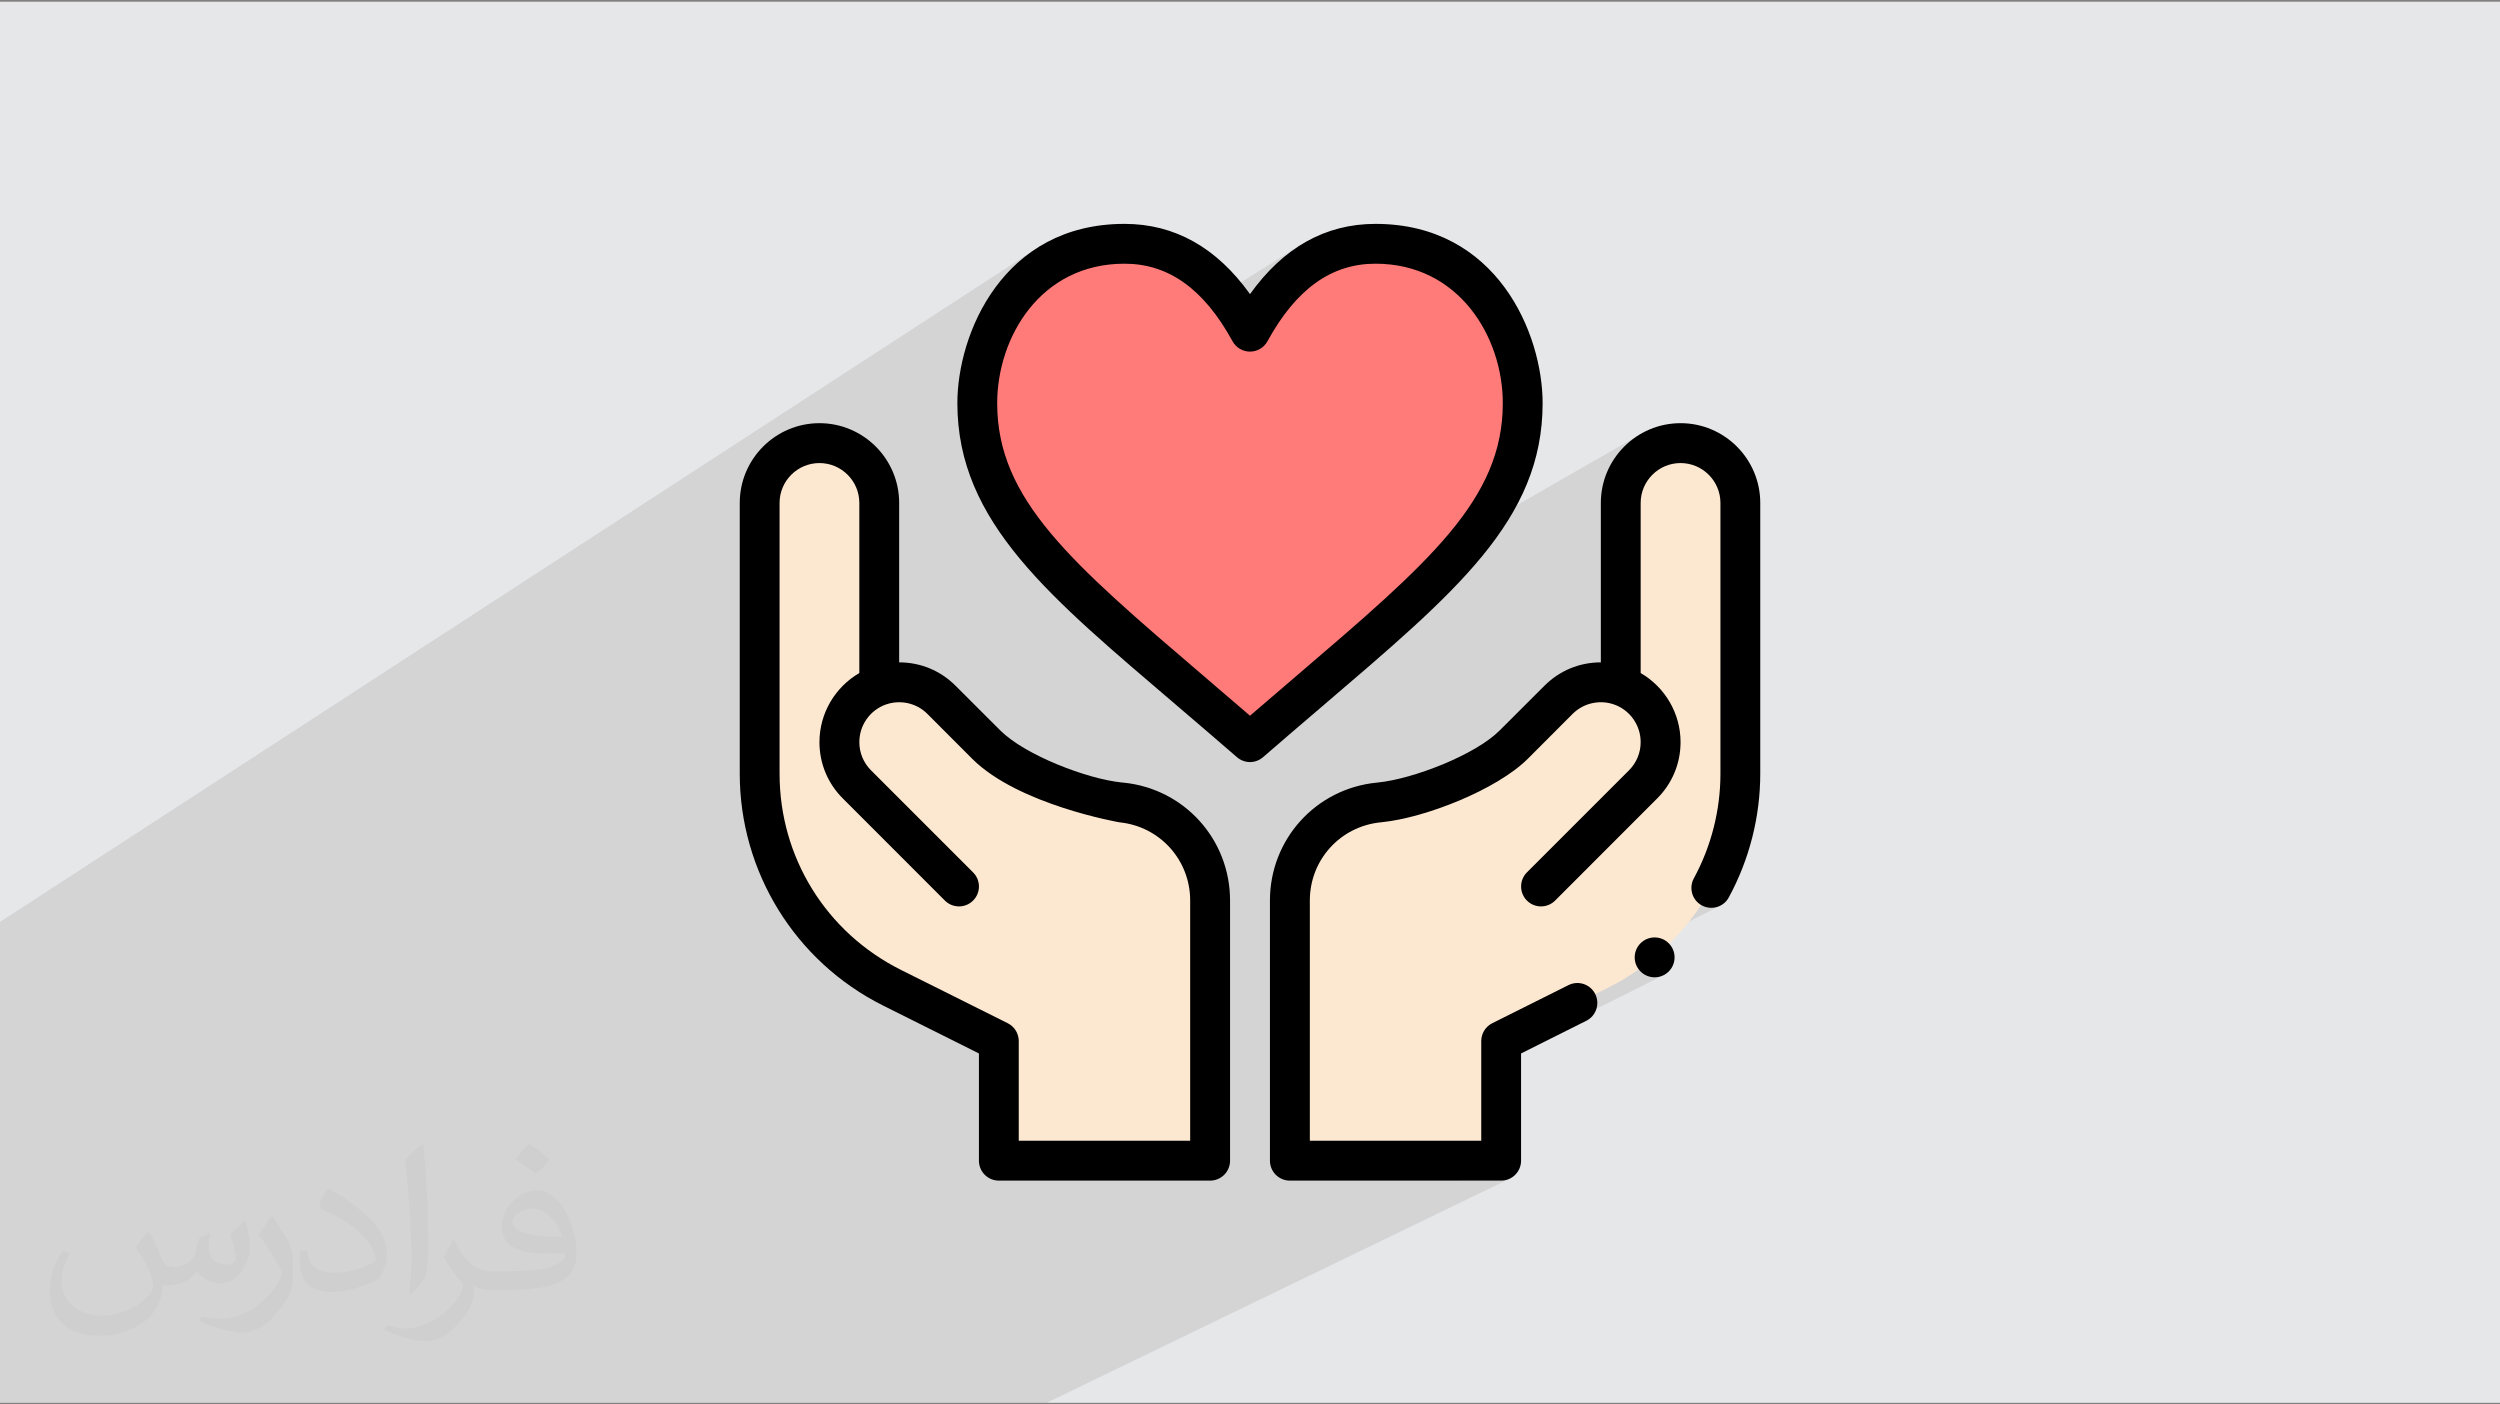
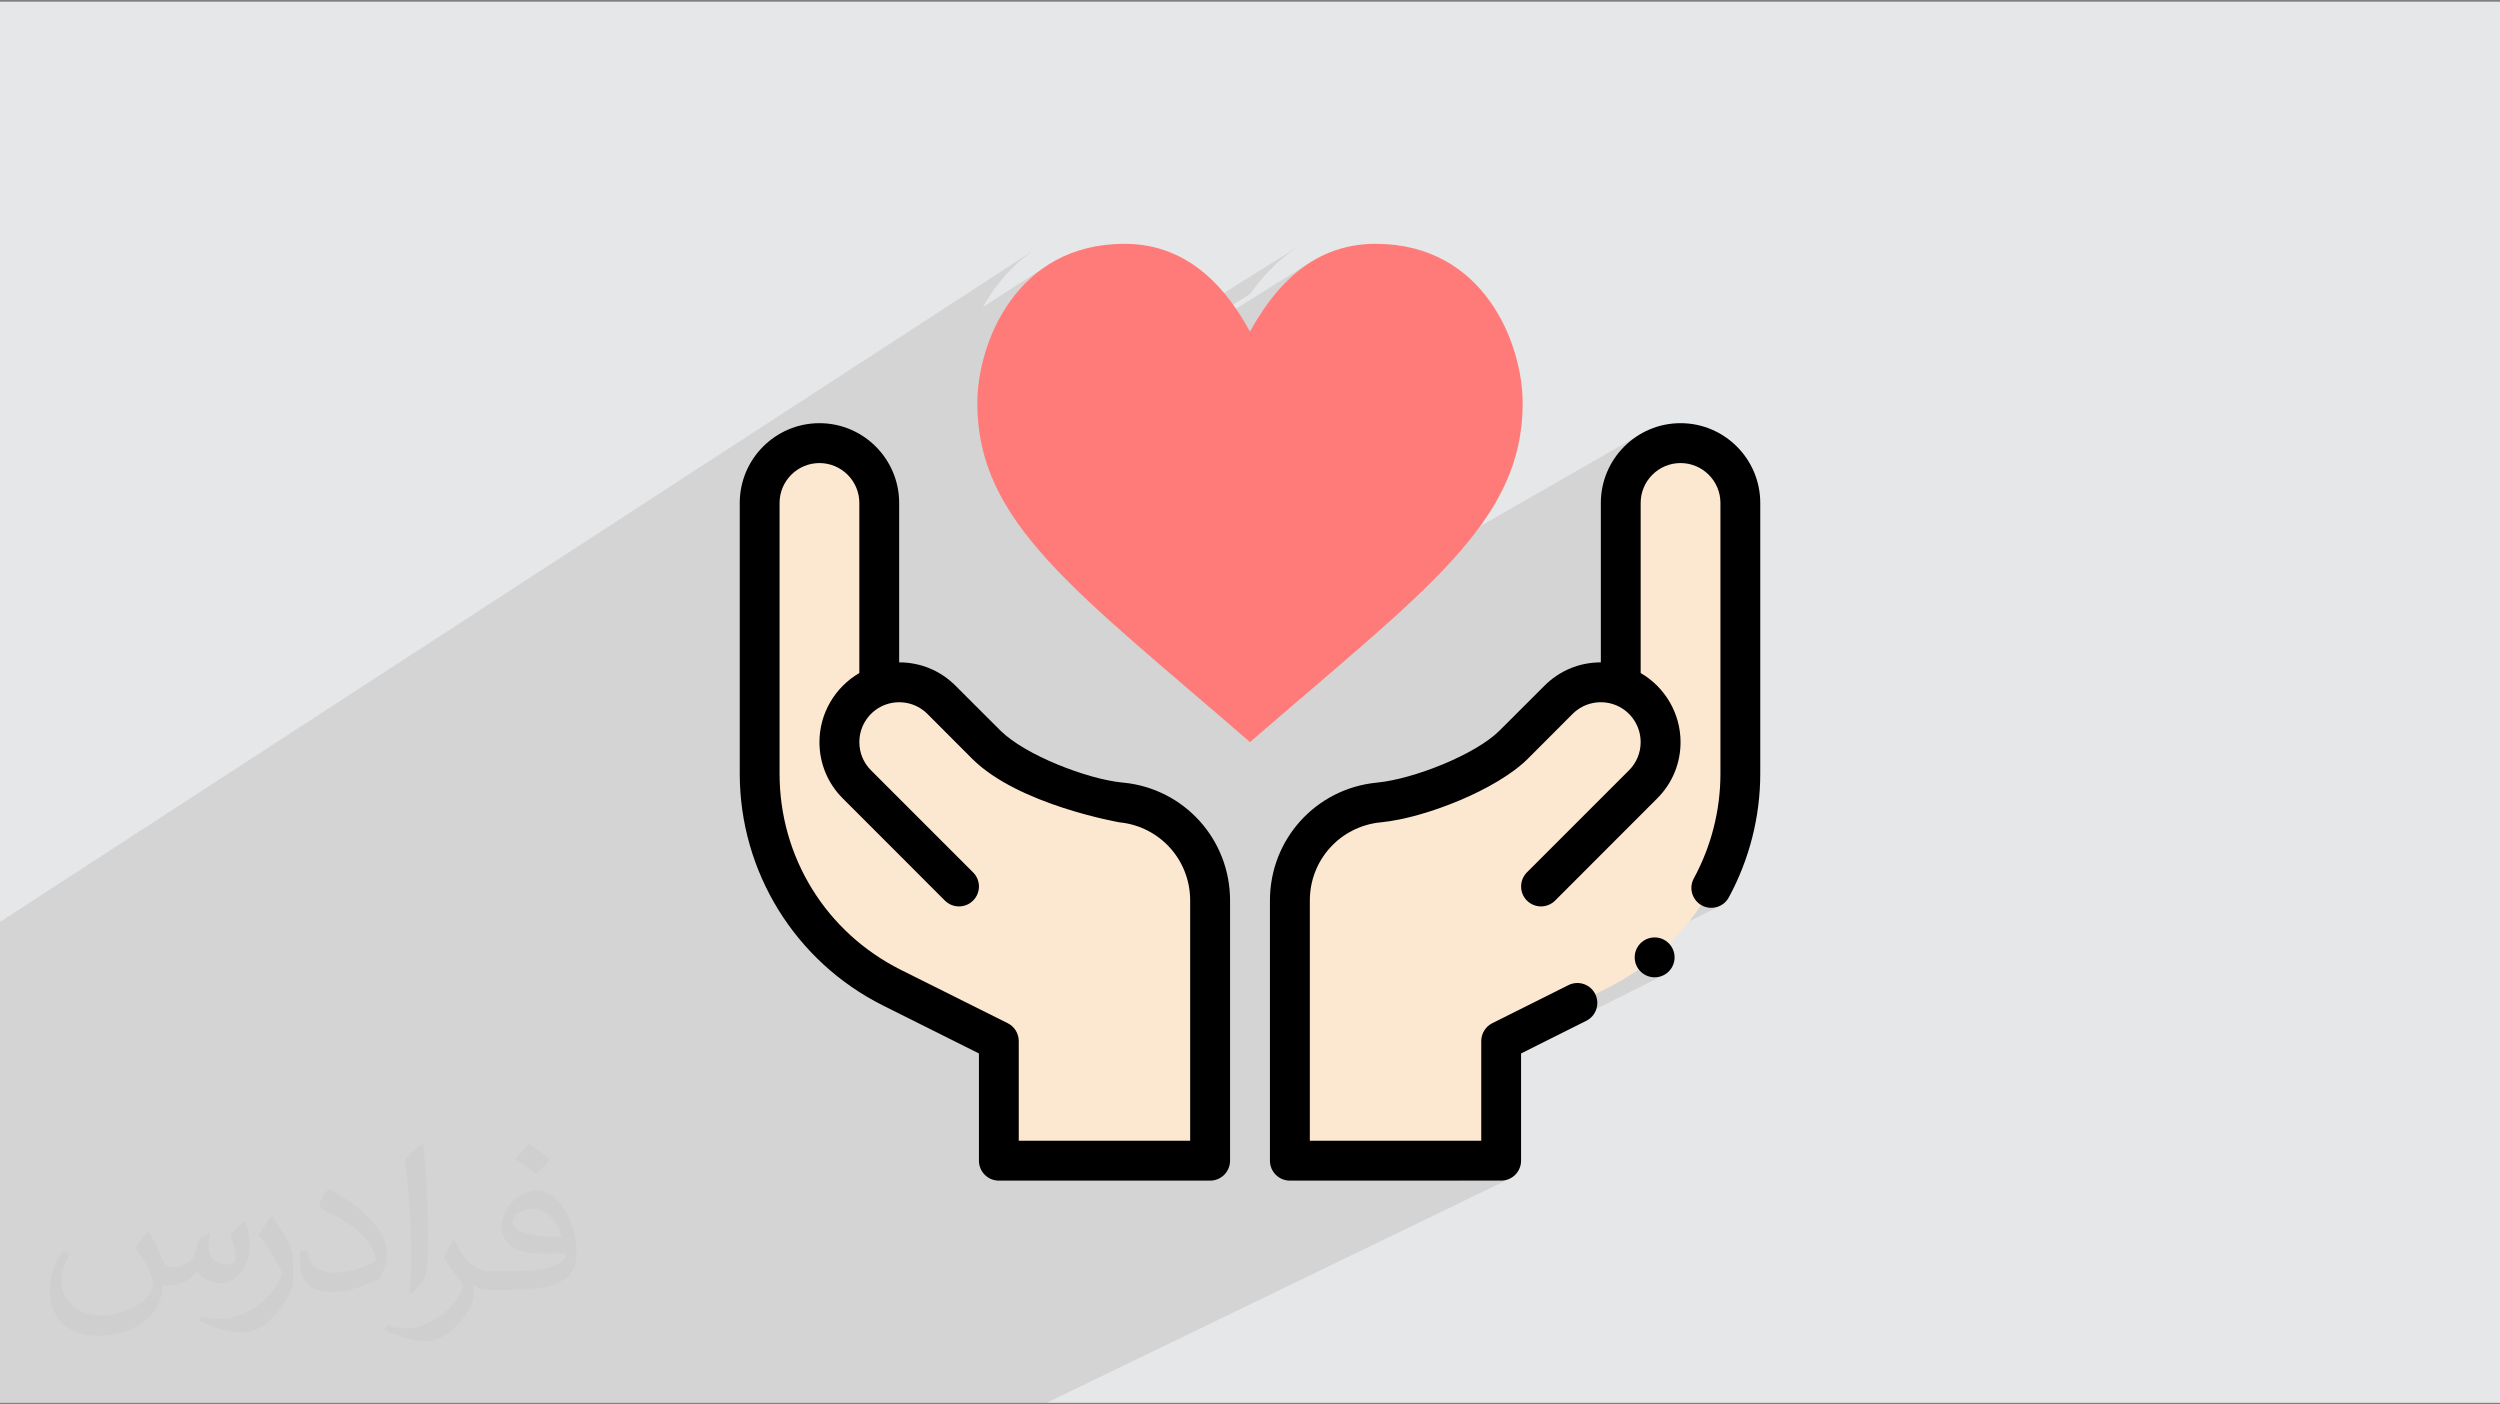
<svg xmlns="http://www.w3.org/2000/svg" xml:space="preserve" width="356px" height="200px" version="1.1" style="shape-rendering:geometricPrecision; text-rendering:geometricPrecision; image-rendering:optimizeQuality; fill-rule:evenodd; clip-rule:evenodd" viewBox="0 0 356000 200000" data-name="Layer 1" enable-background="new 0 0 512 512">
  <rect x="0" y="0" width="356000" height="200000" fill="#808080" stroke="none" />
  <defs>
    <style type="text/css">
   
    .fil5 {fill:black}
    .fil0 {fill:#E6E7E8}
    .fil3 {fill:#FCE8D0}
    .fil4 {fill:#FF7B79}
    .fil2 {fill:#373435;fill-opacity:0.031}
    .fil1 {fill:#373435;fill-opacity:0.102}
   
  </style>
  </defs>
  <g id="Layer_x0020_1">
    <polygon class="fil0" points="0,240 356000,240 356000,199760 0,199760 " />
    <polygon class="fil1" points="236140,66910 230990,69830 231460,68300 232250,66850 233290,65590 234550,64550 228620,67940 228850,67200 229900,65270 231290,63590 232970,62200 172280,97020 172250,96990 171460,96310 169710,94810 168000,93350 166350,91930 164740,90540 163190,89190 161690,87870 160240,86580 158840,85310 157500,84070 156210,82860 154980,81660 153790,80480 152670,79320 151590,78180 150570,77040 149610,75920 148700,74800 147850,73690 147050,72580 146320,71470 145690,70460 179450,49670 179760,49460 180040,49210 180280,48920 180490,48590 181260,47240 182060,45990 182880,44820 183720,43730 184590,42740 185480,41840 186400,41020 187340,40290 188310,39650 179090,45370 179250,45100 179960,44020 180730,42940 181560,41870 182470,40830 183440,39840 184490,38890 185620,38020 186820,37210 143040,64510 142840,63820 178000,41880 178900,40670 179840,39540 180800,38490 181790,37510 182810,36620 183860,35800 184940,35050 142380,61720 142280,61160 142130,59940 142030,58700 142000,57420 142070,55670 142290,53900 142640,52140 143140,50400 143780,48700 144560,47050 145490,45480 146550,44000 147760,42630 149100,41390 150590,40290 142130,45730 142670,44700 143820,42920 145150,41240 146670,39690 148380,38290 139980,43720 140410,42930 141730,40950 143250,39080 144980,37360 146930,35810 0,131280 0,133600 0,134190 0,136580 0,137100 0,139090 0,139560 0,140700 0,142300 0,143960 0,145510 0,147050 0,150930 0,152980 0,153670 0,156420 0,157410 0,159800 0,160160 0,173390 0,174900 0,175580 0,175690 0,176400 0,178390 0,182760 0,194880 0,196710 0,199760 5050,199760 5060,199760 10610,199760 11230,199760 11410,199760 12260,199760 12490,199760 14760,199760 14860,199760 15480,199760 17670,199760 20590,199760 23550,199760 26120,199760 32160,199760 32650,199760 33440,199760 35040,199760 37210,199760 37530,199760 37830,199760 38140,199760 38870,199760 42270,199760 42410,199760 42450,199760 42600,199760 43650,199760 43850,199760 43950,199760 43980,199760 45710,199760 45710,199760 45710,199760 46750,199760 47120,199760 48030,199760 48880,199760 49310,199760 50500,199760 57180,199760 62120,199760 73260,199760 73570,199760 73810,199760 73870,199760 76220,199760 79940,199760 81320,199760 83660,199760 95260,199760 96470,199760 102810,199760 104220,199760 104300,199760 105180,199760 105700,199760 108820,199760 109560,199760 110180,199760 111390,199760 111470,199760 112250,199760 114900,199760 115350,199760 117120,199760 117120,199760 120210,199760 134940,199760 142980,199760 148450,199760 149050,199760 214870,167900 214340,168060 213760,168120 207940,168120 213760,165280 205150,165280 210930,162440 210930,152850 225890,145360 216600,150010 210930,152850 210930,151870 236720,138950 236190,139110 235620,139170 235050,139110 234510,138950 234030,138690 233610,138340 233270,137920 233000,137440 232840,136900 232780,136330 232840,135760 233000,135230 233150,134960 245000,128960 244500,129160 243960,129260 243410,129260 242860,129150 242330,128930 241860,128610 241470,128210 241170,127750 240970,127240 240860,126710 240860,126160 240970,125610 241200,125080 241650,124220 242070,123340 242470,122460 242830,121560 243170,120650 243490,119730 243770,118800 244020,117870 244250,116920 244440,115970 244610,115010 244740,114050 244850,113090 244930,112120 244970,111150 244990,110170 244990,71620 244870,70470 244540,69410 244020,68440 243320,67600 242480,66910 241520,66390 240450,66050 239310,65940 238170,66050 237100,66390 " />
    <path class="fil2" d="M21260 175560c670,1050 1150,2010 1540,3060 280,670 480,1820 2010,1820 480,0 1060,-90 1640,-480 670,-280 1150,-860 1350,-1620l570 -2010 1440 -680 100 100c-190,770 -190,1440 -190,2010 0,1730 1440,2300 2590,2300 680,0 1250,-290 1250,-960 0,-760 -380,-2100 -770,-3350 680,-670 1350,-1340 2120,-1920l90 100c390,1440 580,2870 580,3830 0,960 -380,1920 -770,2590 -670,1340 -1920,2390 -3460,2390 -1150,0 -2400,-570 -3270,-1630l-90 0c-870,1060 -2120,1920 -4140,1920l-670 0c-100,1340 -380,2300 -870,3160 -1240,2400 -4800,4030 -8170,4030 -4710,0 -7020,-2690 -7020,-6330 0,-2200 680,-4310 1830,-5740l960 380c-670,1340 -1150,2590 -1150,3830 0,3350 2790,4980 5860,4980 2890,0 6540,-1910 7210,-4020 -190,-2400 -1150,-3450 -2500,-5650 390,-670 960,-1440 1640,-2210l90 0 0 0 0 0 200 100 0 0 0 0 0 0zm54120 -12650c970,580 1930,1350 2890,2210 -580,760 -1160,1440 -2020,2010 -960,-770 -1920,-1440 -2890,-2110 680,-760 1350,-1430 1930,-2110l90 0 0 0 0 0 0 0zm480 9200c-1630,0 -2880,1050 -2880,1820 0,1630 3170,2200 7020,2200 -480,-1910 -2120,-4020 -4140,-4020zm-3550 8910c2110,0 3940,-100 5290,-380 1530,-390 2880,-1150 2880,-1730 0,-190 0,-290 -100,-480 -860,100 -1820,100 -2780,100 -2790,0 -5000,-670 -5770,-2210 -200,-380 -390,-950 -390,-1430 0,-1530 670,-3070 1830,-4030 960,-860 2020,-1340 3170,-1340 1920,0 3560,1630 4620,4030 570,1340 1050,2870 1050,4880 0,1340 -380,2400 -1150,3260 -1540,1440 -4330,2010 -8650,2010l-1930 0 0 0 -480 0c-1050,0 -1820,-190 -2400,-670l-100 0c0,190 100,480 100,670 0,960 -290,2200 -960,3160 -1920,2870 -4040,4120 -5770,4120 -1830,0 -4040,-670 -6060,-1630l390 -670c670,290 1540,480 2790,480 3270,0 7500,-3160 8070,-6130 -90,-290 -290,-570 -670,-960 -960,-1150 -1540,-2100 -2110,-3060 480,-960 960,-1730 1340,-2400l190 0c1350,2780 2690,4410 5480,4410l390 0 0 0 2020 0 0 0 0 0 -290 0 0 0 0 0 0 0zm-14040 2970c190,-1340 290,-2780 290,-4120l0 -2010c0,-3740 -480,-9200 -870,-12740 680,-770 1640,-1630 2410,-2210l190 100c480,4500 670,9680 670,14460 0,1250 -90,2490 -190,3360 -100,1150 -770,2010 -2110,3350l-290 -100 0 0 0 0 -100 -90 0 0 0 0 0 0zm-14520 -5940c100,1720 970,3160 3950,3160 1920,0 3460,-480 5280,-1340 290,-190 480,-290 480,-480 0,-1150 -860,-2590 -2300,-3930 -1350,-1240 -3270,-2390 -4910,-3060 -570,-290 -770,-480 -770,-770 0,-480 680,-1630 1250,-2300l200 0c1920,1060 4130,2590 5760,4220 1450,1530 2410,3160 2410,4880 0,1250 -390,2490 -1060,3640 -2110,1050 -4420,1920 -6730,1920 -2790,0 -4610,-1250 -4610,-4310 0,-290 0,-870 90,-1540l960 0 0 0 0 0 0 -90 0 0 0 0 0 0zm-5000 -4980l1730 2780c680,1050 1250,2100 1250,3920l0 2300c0,1820 -1150,3740 -3070,5750 -1440,1340 -2790,1910 -4040,1910 -1830,0 -3850,-570 -6250,-1620l290 -670c770,190 1630,380 2690,380 3370,0 6920,-2490 8460,-5560 190,-380 290,-670 290,-860 0,-380 -190,-760 -380,-1050 -870,-1630 -1830,-3160 -2890,-4500 580,-870 1160,-1730 1730,-2590l190 0 0 0 0 0 0 -190 0 0 0 0 0 0z" />
    <g id="_1930292574768">
      <path class="fil3" d="M230790 97650l0 -26030c0,-4710 3820,-8520 8520,-8520 4700,0 8510,3810 8510,8520l0 38550c0,12900 -7280,24700 -18820,30470l-15240 7610 0 17030 -30080 0 0 -37050c0,-7200 5450,-13240 12620,-13950 30,-10 13010,-2000 19260,-8250l6380 -6370c2370,-2380 5840,-3080 8850,-2010l0 0z" />
      <path class="fil4" d="M195870 34720c15550,0 20960,14320 20960,22700 0,17030 -13990,26710 -38830,48260 -24840,-21550 -38830,-31230 -38830,-48260 0,-8380 5410,-22700 20960,-22700 9550,0 14840,6960 17870,12510 3030,-5550 8320,-12510 17870,-12510z" />
      <path class="fil3" d="M125210 97650c3010,-1070 6470,-370 8850,2010l6380 6370c6130,6130 19240,8240 19260,8250 7170,710 12620,6750 12620,13950l0 37050 -30080 0 0 -17030 -15240 -7610c-11540,-5770 -18820,-17570 -18820,-30470l0 -38550c0,-4710 3810,-8520 8510,-8520 4700,0 8520,3810 8520,8520l0 26030z" />
-       <path class="fil5" d="M219670 57420c0,-9870 -6460,-25540 -23800,-25540 -7130,0 -13120,3360 -17870,10000 -4750,-6640 -10740,-10000 -17870,-10000 -17340,0 -23800,15670 -23800,25540 0,17030 13290,27680 31440,43210 2670,2280 5430,4640 8370,7190 530,460 1200,700 1860,700 660,0 1330,-240 1860,-700 2940,-2550 5700,-4910 8370,-7190 19000,-16250 31440,-26540 31440,-43210zm-41670 44500c-2270,-1950 -4430,-3800 -6540,-5610 -18990,-16240 -29460,-25180 -29460,-38890 0,-9290 6080,-19870 18130,-19870 6290,0 11320,3620 15380,11040 500,910 1450,1480 2490,1480 1040,0 1990,-570 2490,-1480 4060,-7420 9090,-11040 15380,-11040 11880,0 18130,10420 18130,19870 0,13710 -10470,22650 -29460,38890 -2110,1810 -4270,3660 -6540,5610l0 0z" />
      <path class="fil5" d="M125730 143180l13670 6830 0 15270c0,1570 1270,2840 2840,2840l30080 0c1570,0 2840,-1270 2840,-2840l0 -37050c0,-8700 -6520,-15910 -15150,-16780l-230 -20c-5000,-500 -13840,-3920 -17330,-7410l-6380 -6370c-2140,-2150 -4990,-3330 -8030,-3330l0 -22700c0,-6260 -5090,-11360 -11350,-11360 -6260,0 -11350,5100 -11350,11360l0 38550c0,13970 7890,26750 20390,33010zm-14720 -71560c0,-3130 2550,-5680 5680,-5680 3130,0 5680,2550 5680,5680l0 24220c-3460,2010 -5680,5740 -5680,9840 0,3030 1180,5880 3330,8020l14530 14540c1110,1110 2910,1110 4020,0 1110,-1110 1110,-2900 0,-4010l-14540 -14540c-1070,-1070 -1660,-2500 -1660,-4010 0,-2410 1520,-4560 3780,-5360 0,0 0,0 0,0 0,0 0,0 10,0 1950,-690 4280,-280 5900,1340l6370 6380c6580,6580 20960,9050 20990,9060 5740,580 10060,5360 10060,11130l0 34210 -24410 0 0 -14190c0,-1070 -600,-2060 -1560,-2540l-15240 -7610c-10640,-5330 -17260,-16030 -17260,-27930l0 -38550z" />
      <circle class="fil5" cx="235620" cy="136330" r="2840" />
      <path class="fil5" d="M239310 60260c-6260,0 -11350,5100 -11350,11360l0 22700c-3040,0 -5890,1180 -8030,3330l-6380 6370c-3490,3490 -12330,6910 -17350,7410l-190 20c-8650,870 -15170,8080 -15170,16780l0 37050c0,1570 1270,2840 2840,2840l30080 0c1570,0 2840,-1270 2840,-2840l0 -15270 9290 -4650c1400,-700 1970,-2400 1270,-3810 -700,-1400 -2400,-1970 -3810,-1270l-10860 5430c-960,480 -1560,1470 -1560,2540l0 14190 -24410 0 0 -34210c0,-5770 4320,-10550 10080,-11130l190 -20c6160,-620 16350,-4620 20780,-9040l6370 -6380c1630,-1620 3960,-2030 5900,-1340 10,0 10,0 10,0 0,0 0,0 0,0 2260,800 3780,2950 3780,5360 0,1510 -590,2940 -1660,4010l-14540 14540c-1100,1110 -1100,2900 0,4010 1110,1110 2910,1110 4020,0l14530 -14540c2150,-2140 3330,-4990 3330,-8020 0,-4100 -2220,-7830 -5680,-9840l0 -24220c0,-3130 2550,-5680 5680,-5680 3130,0 5680,2550 5680,5680l0 38550c0,5200 -1310,10350 -3790,14910 -750,1380 -240,3100 1130,3850 1380,750 3110,240 3850,-1140 2930,-5390 4480,-11480 4480,-17620l0 -38550c0,-6260 -5090,-11360 -11350,-11360l0 0z" />
    </g>
  </g>
</svg>